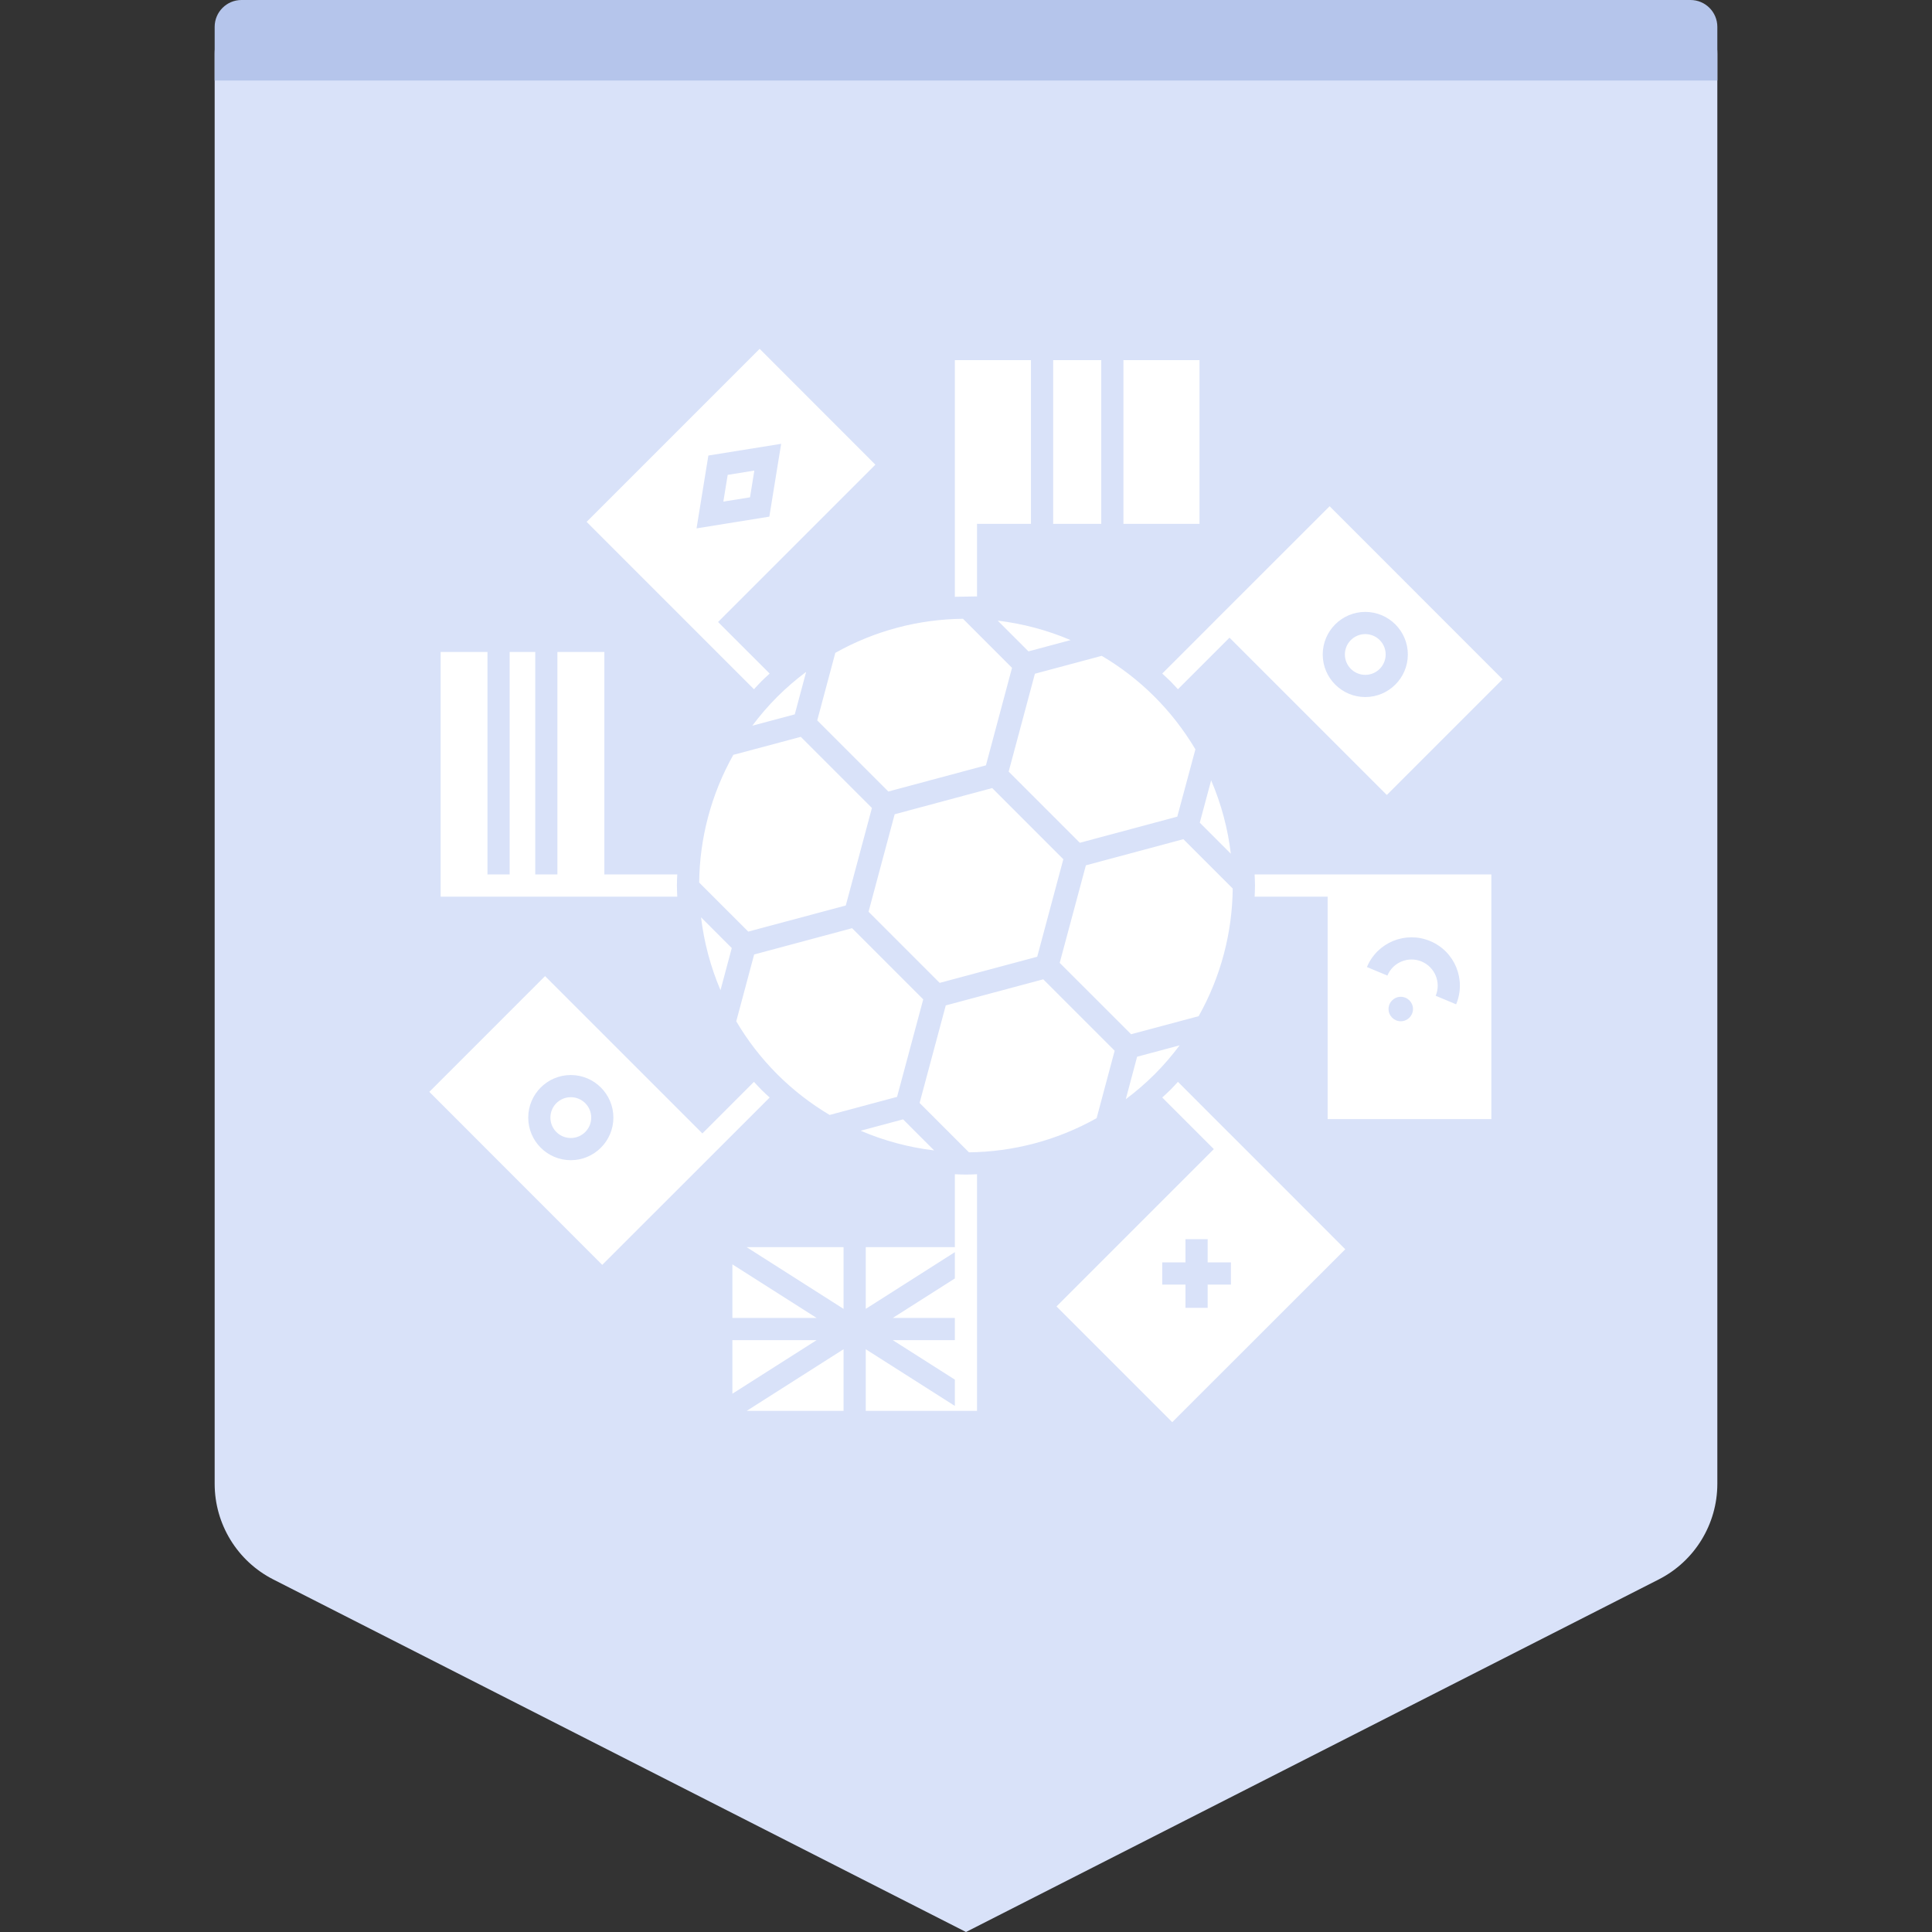
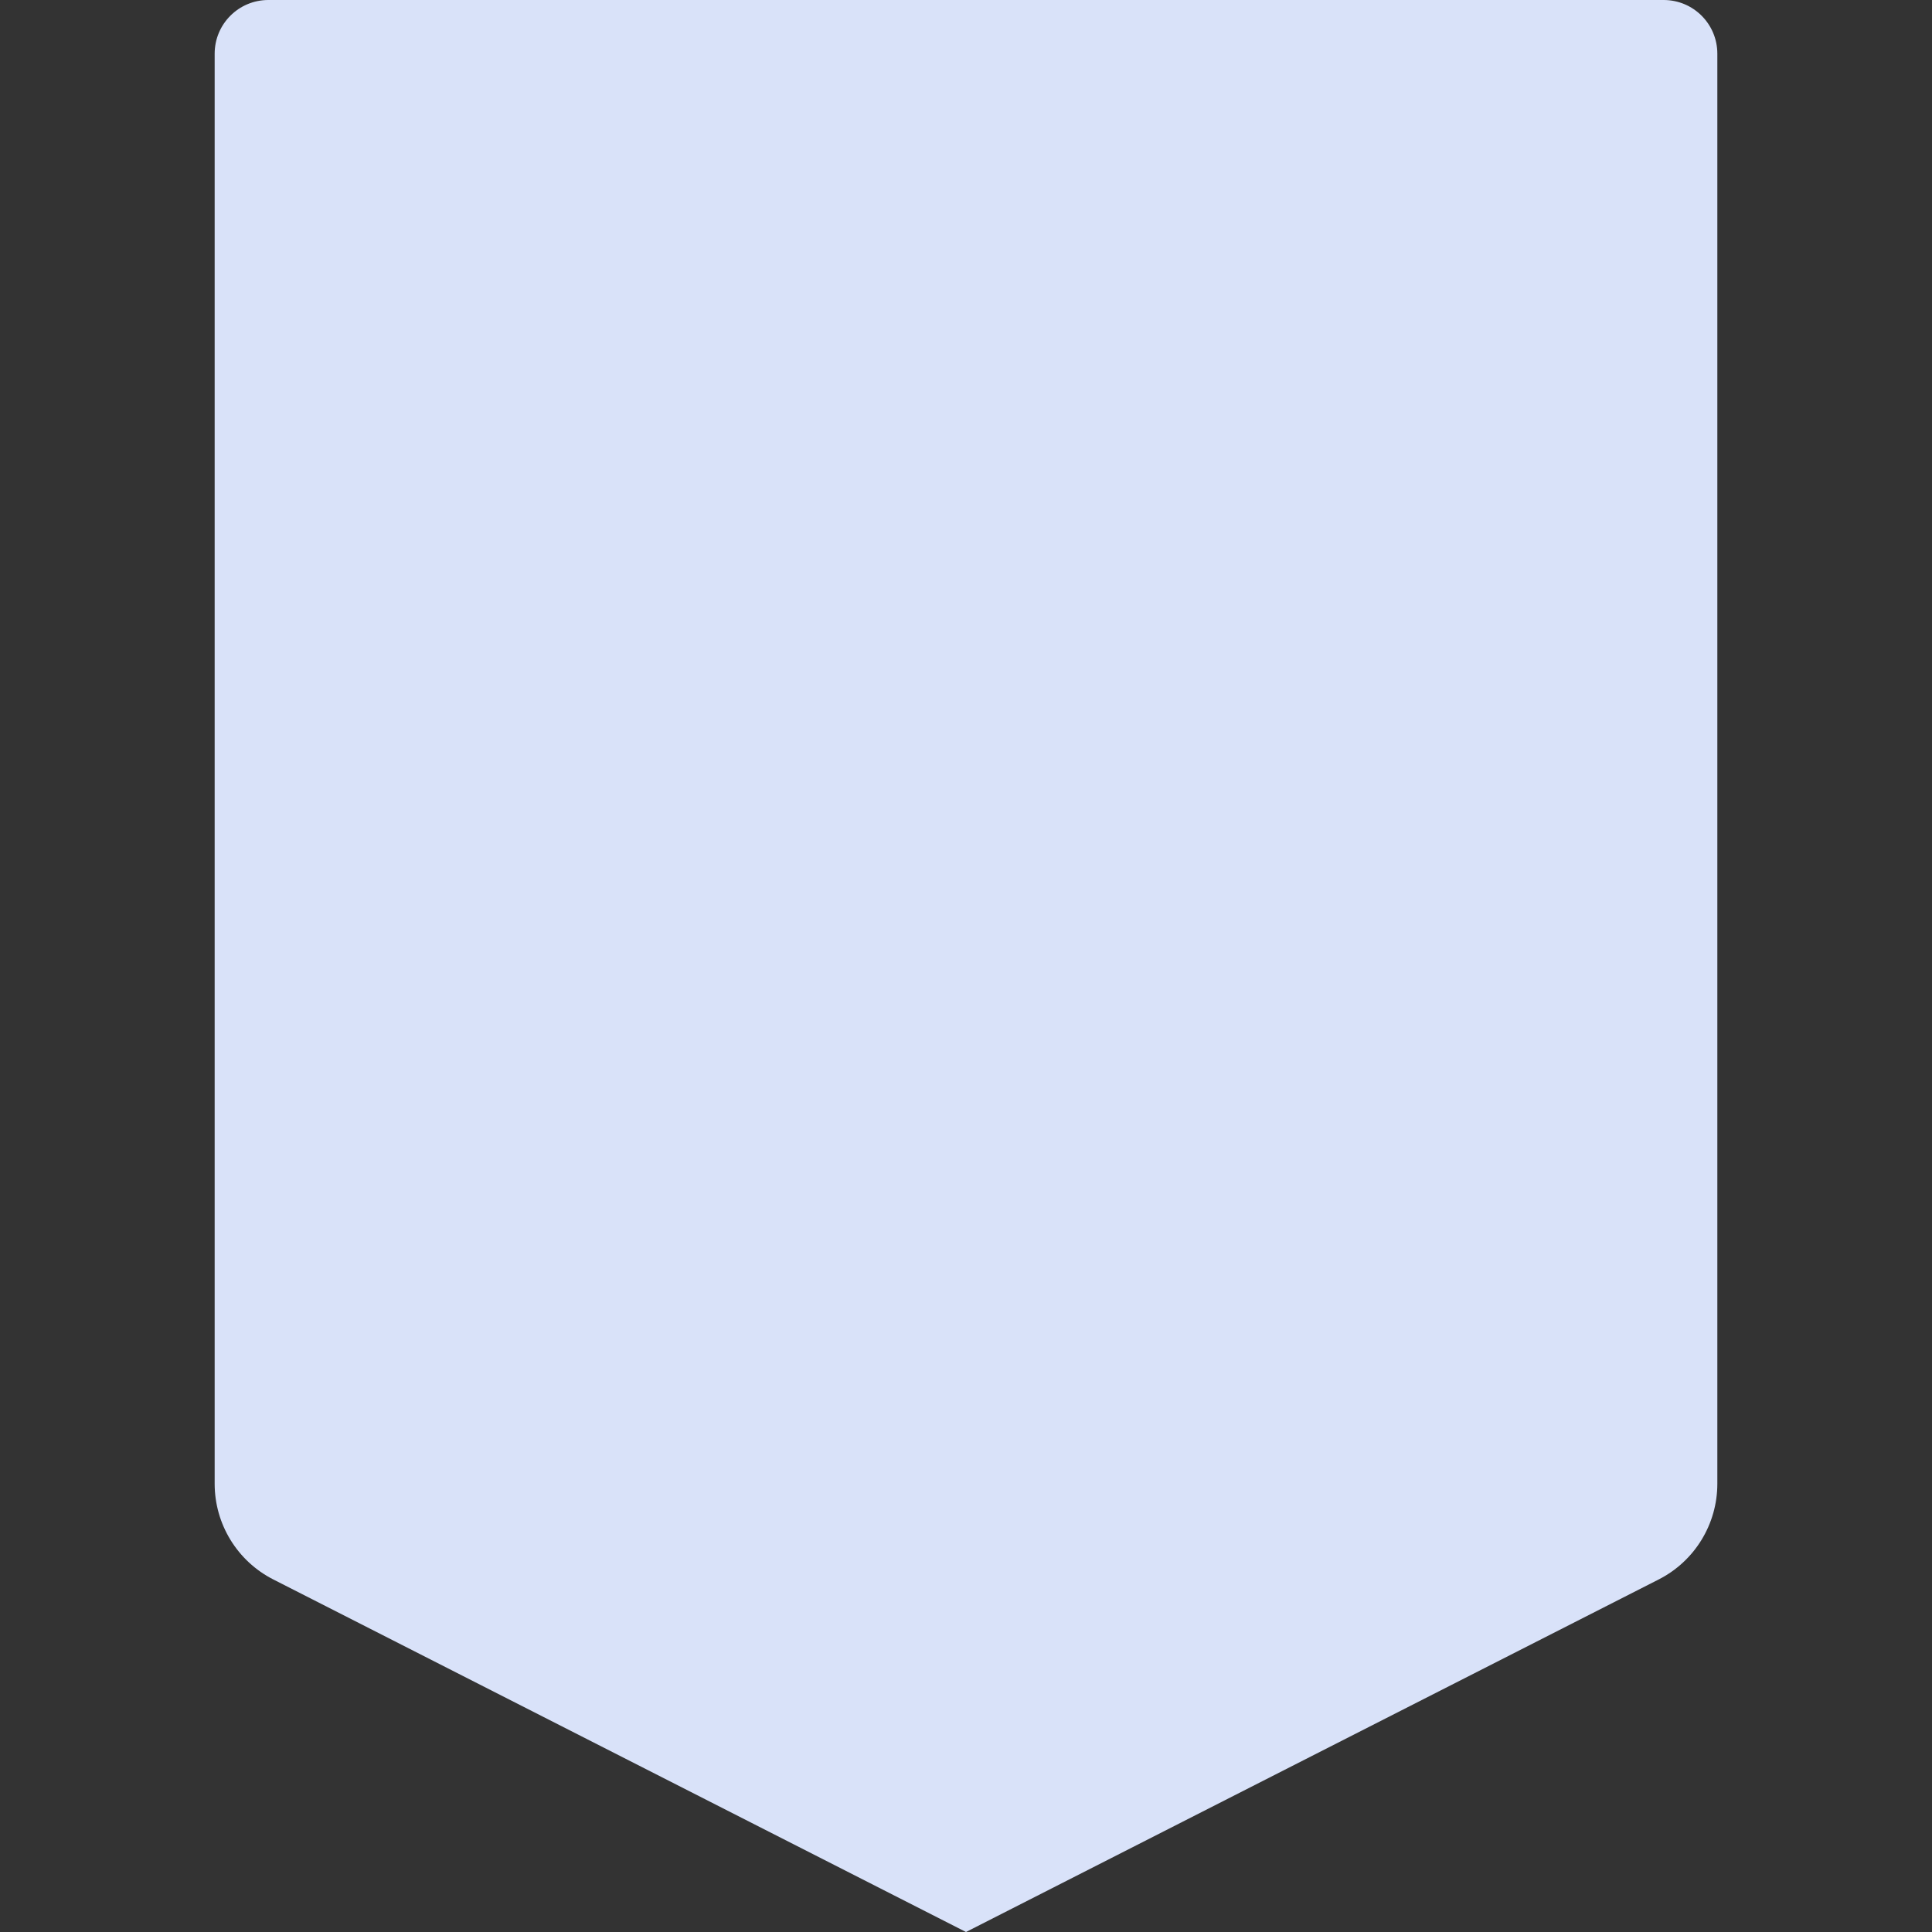
<svg xmlns="http://www.w3.org/2000/svg" width="72" height="72" viewBox="0 0 72 72" fill="none">
  <rect x="0" y="0" width="72" height="72" fill="#333333" stroke="none" />
  <path fill-rule="evenodd" clip-rule="evenodd" d="M10 0H62C63.105 0 64 0.895 64 2V55.297C64 56.802 63.155 58.18 61.814 58.862L36 72L10.186 58.862C8.845 58.18 8 56.802 8 55.297V2C8 0.895 8.895 0 10 0Z" fill="#D9E2F9" />
-   <path fill-rule="evenodd" clip-rule="evenodd" d="M9 0H63C63.552 0 64 0.448 64 1V3H8V1C8 0.448 8.448 0 9 0Z" fill="#B5C5EB" />
-   <path d="M43.898 40.317L45.65 42.07C45.722 42.141 45.792 42.212 45.861 42.28L46.254 42.673C46.941 43.36 47.445 43.864 47.811 44.23L48.232 44.651L48.23 44.65L48.233 44.652L48.249 44.668L48.293 44.712C48.314 44.733 48.333 44.752 48.352 44.771L48.347 44.767L48.381 44.801L48.51 44.93C48.544 44.964 48.581 45.001 48.622 45.042L49.315 45.736C49.39 45.812 49.471 45.892 49.557 45.978L49.829 46.251C49.925 46.347 50.027 46.449 50.134 46.556L43.686 53L39.373 48.687L45.236 42.824L43.313 40.901C43.414 40.807 43.517 40.716 43.615 40.618C43.712 40.521 43.804 40.418 43.898 40.317ZM31.437 50.282V52.579H27.827L31.437 50.282ZM35.585 43.76C35.721 43.765 35.857 43.773 35.993 43.773H36.006C36.141 43.773 36.276 43.765 36.411 43.76V52.579H32.264V50.282L35.585 52.395V51.415L33.271 49.943H35.585V49.116H33.271L35.585 47.644V46.664L32.264 48.778V46.477H35.585V43.76ZM30.433 49.943L27.294 51.94V49.943H30.433ZM27.294 47.119L30.433 49.116H27.294V47.119ZM31.437 46.477V48.778L27.823 46.477H31.437ZM45.006 46.18H44.179V47.046H43.313V47.873H44.179V48.739H45.006V47.873H45.872V47.046H45.006V46.18ZM20.313 36.377L26.176 42.24L28.098 40.317C28.192 40.418 28.284 40.521 28.381 40.618C28.479 40.716 28.582 40.807 28.683 40.901L28.56 41.024L28.557 41.027L28.542 41.042C28.537 41.047 28.53 41.054 28.521 41.063L28.487 41.097C28.478 41.106 28.467 41.117 28.456 41.129L26.881 42.703C26.353 43.23 25.66 43.923 24.749 44.834L22.444 47.138L16 40.69L20.313 36.377ZM21.272 40.063C20.398 40.063 19.686 40.775 19.686 41.65C19.686 42.525 20.398 43.237 21.272 43.237C22.147 43.237 22.859 42.525 22.859 41.65C22.859 40.775 22.147 40.063 21.272 40.063ZM38.879 36.496L41.54 39.157L40.868 41.671C39.394 42.5 37.754 42.926 36.11 42.944L34.271 41.104L35.246 37.469L38.879 36.496ZM33.655 41.715L34.813 42.873C33.877 42.761 32.954 42.516 32.074 42.139L33.655 41.715ZM21.272 40.889C21.692 40.889 22.033 41.23 22.033 41.65C22.033 42.07 21.692 42.41 21.272 42.41C20.852 42.41 20.512 42.07 20.512 41.65C20.512 41.23 20.852 40.889 21.272 40.889ZM55.579 32.589V41.706H49.477V33.415H46.757C46.762 33.275 46.77 33.136 46.77 32.996C46.77 32.86 46.761 32.724 46.756 32.589L55.579 32.589ZM31.755 34.591L34.406 37.243L33.431 40.877L30.918 41.551C30.224 41.137 29.564 40.633 28.965 40.034C28.36 39.428 27.852 38.765 27.438 38.061L28.105 35.571L31.755 34.591ZM43.961 38.957C43.68 39.332 43.372 39.693 43.031 40.034C42.691 40.374 42.33 40.683 41.955 40.964L42.377 39.381L43.961 38.957ZM44.101 31.274L45.94 33.113C45.923 34.758 45.499 36.395 44.67 37.87L42.153 38.543L39.492 35.883L40.468 32.248L44.101 31.274ZM52.202 37.148C51.951 37.148 51.747 37.352 51.747 37.603C51.747 37.855 51.951 38.059 52.202 38.059C52.454 38.059 52.658 37.855 52.658 37.603C52.658 37.352 52.454 37.148 52.202 37.148ZM53.298 35.071C52.379 34.687 51.325 35.12 50.942 36.039L51.704 36.357C51.911 35.861 52.482 35.625 52.98 35.833C53.476 36.04 53.711 36.613 53.504 37.109L54.266 37.428C54.65 36.508 54.217 35.454 53.298 35.071ZM26.126 34.186L27.271 35.331L26.851 36.901C26.479 36.029 26.237 35.114 26.126 34.186ZM36.976 29.369L39.627 32.021L38.654 35.655L35.019 36.629L32.368 33.978L33.342 30.345L36.976 29.369ZM29.843 27.46L32.494 30.111L31.52 33.745L27.885 34.718L26.056 32.89C26.073 31.246 26.499 29.606 27.329 28.131L29.843 27.46ZM18.167 24.298V32.589H18.993V24.298H19.947V32.589H20.773V24.298H22.523V32.589H25.24C25.234 32.728 25.226 32.867 25.226 33.006C25.226 33.142 25.235 33.279 25.24 33.415L22.242 33.415C22.181 33.415 22.123 33.415 22.067 33.415H20.725C20.7 33.415 20.676 33.415 20.652 33.415L18.517 33.415C18.452 33.415 18.384 33.415 18.314 33.415L16.421 33.415V24.298H18.167ZM45.136 29.08C45.513 29.96 45.758 30.881 45.87 31.817L44.712 30.659L45.136 29.08ZM41.058 24.441C42.47 25.273 43.669 26.448 44.549 27.925L43.874 30.434L40.242 31.408L37.59 28.756L38.568 25.108L41.058 24.441ZM49.551 18.866L55.996 25.314L51.683 29.627L45.82 23.764L43.898 25.686C43.804 25.585 43.712 25.482 43.615 25.385C43.517 25.287 43.414 25.196 43.313 25.102L43.621 24.794C43.718 24.697 43.81 24.606 43.896 24.52L44.251 24.165C44.537 23.878 44.748 23.668 44.902 23.514L45.052 23.363C45.08 23.335 45.106 23.31 45.128 23.287L45.274 23.14L45.281 23.132L45.283 23.132L45.293 23.121C45.324 23.09 45.368 23.045 45.431 22.982L45.516 22.897C45.548 22.866 45.582 22.831 45.621 22.793L46.068 22.346C46.254 22.16 46.48 21.935 46.754 21.661L47.044 21.371C47.095 21.32 47.147 21.268 47.201 21.214L48.335 20.081C48.407 20.009 48.482 19.935 48.557 19.859L49.551 18.866ZM35.887 23.06L37.715 24.888L36.743 28.522L33.106 29.497L30.456 26.847L31.13 24.33C32.605 23.501 34.242 23.077 35.887 23.06ZM30.043 25.038L29.619 26.622L28.036 27.045C28.317 26.67 28.625 26.309 28.965 25.969C29.307 25.628 29.668 25.319 30.043 25.038ZM50.88 22.804C50.005 22.804 49.294 23.516 49.294 24.391C49.294 25.265 50.005 25.977 50.88 25.977C51.754 25.977 52.466 25.265 52.466 24.391C52.466 23.516 51.754 22.804 50.88 22.804ZM28.31 13L32.623 17.317L26.76 23.18L28.683 25.102C28.582 25.196 28.479 25.287 28.381 25.385C28.284 25.482 28.192 25.585 28.099 25.686C27.729 25.317 27.386 24.974 27.068 24.656L25.611 23.199C25.492 23.08 25.378 22.966 25.269 22.856L24.809 22.397C24.572 22.159 24.362 21.95 24.177 21.765L23.868 21.456C23.584 21.172 23.369 20.957 23.199 20.787L23.043 20.631C22.678 20.266 22.553 20.14 22.254 19.841L22.127 19.714C22.051 19.638 21.964 19.551 21.862 19.448L28.31 13ZM50.88 23.631C51.299 23.631 51.64 23.971 51.64 24.39C51.64 24.81 51.299 25.15 50.88 25.15C50.46 25.15 50.12 24.81 50.12 24.39C50.12 23.971 50.46 23.631 50.88 23.631ZM37.182 23.129C38.11 23.24 39.025 23.482 39.898 23.854L38.328 24.275L37.182 23.129ZM38.421 13.421V19.523H36.411V22.227C36.411 22.227 35.684 22.237 35.585 22.241V13.421H38.421ZM29.111 16.54L26.399 16.976L25.958 19.691L28.671 19.254L29.111 16.54ZM44.702 13.421V19.523H41.867V13.421H44.702ZM41.041 13.421V19.523H39.248V13.421H41.041ZM28.112 17.537L27.951 18.534L26.957 18.693L27.119 17.697L28.112 17.537Z" fill="white" />
</svg>